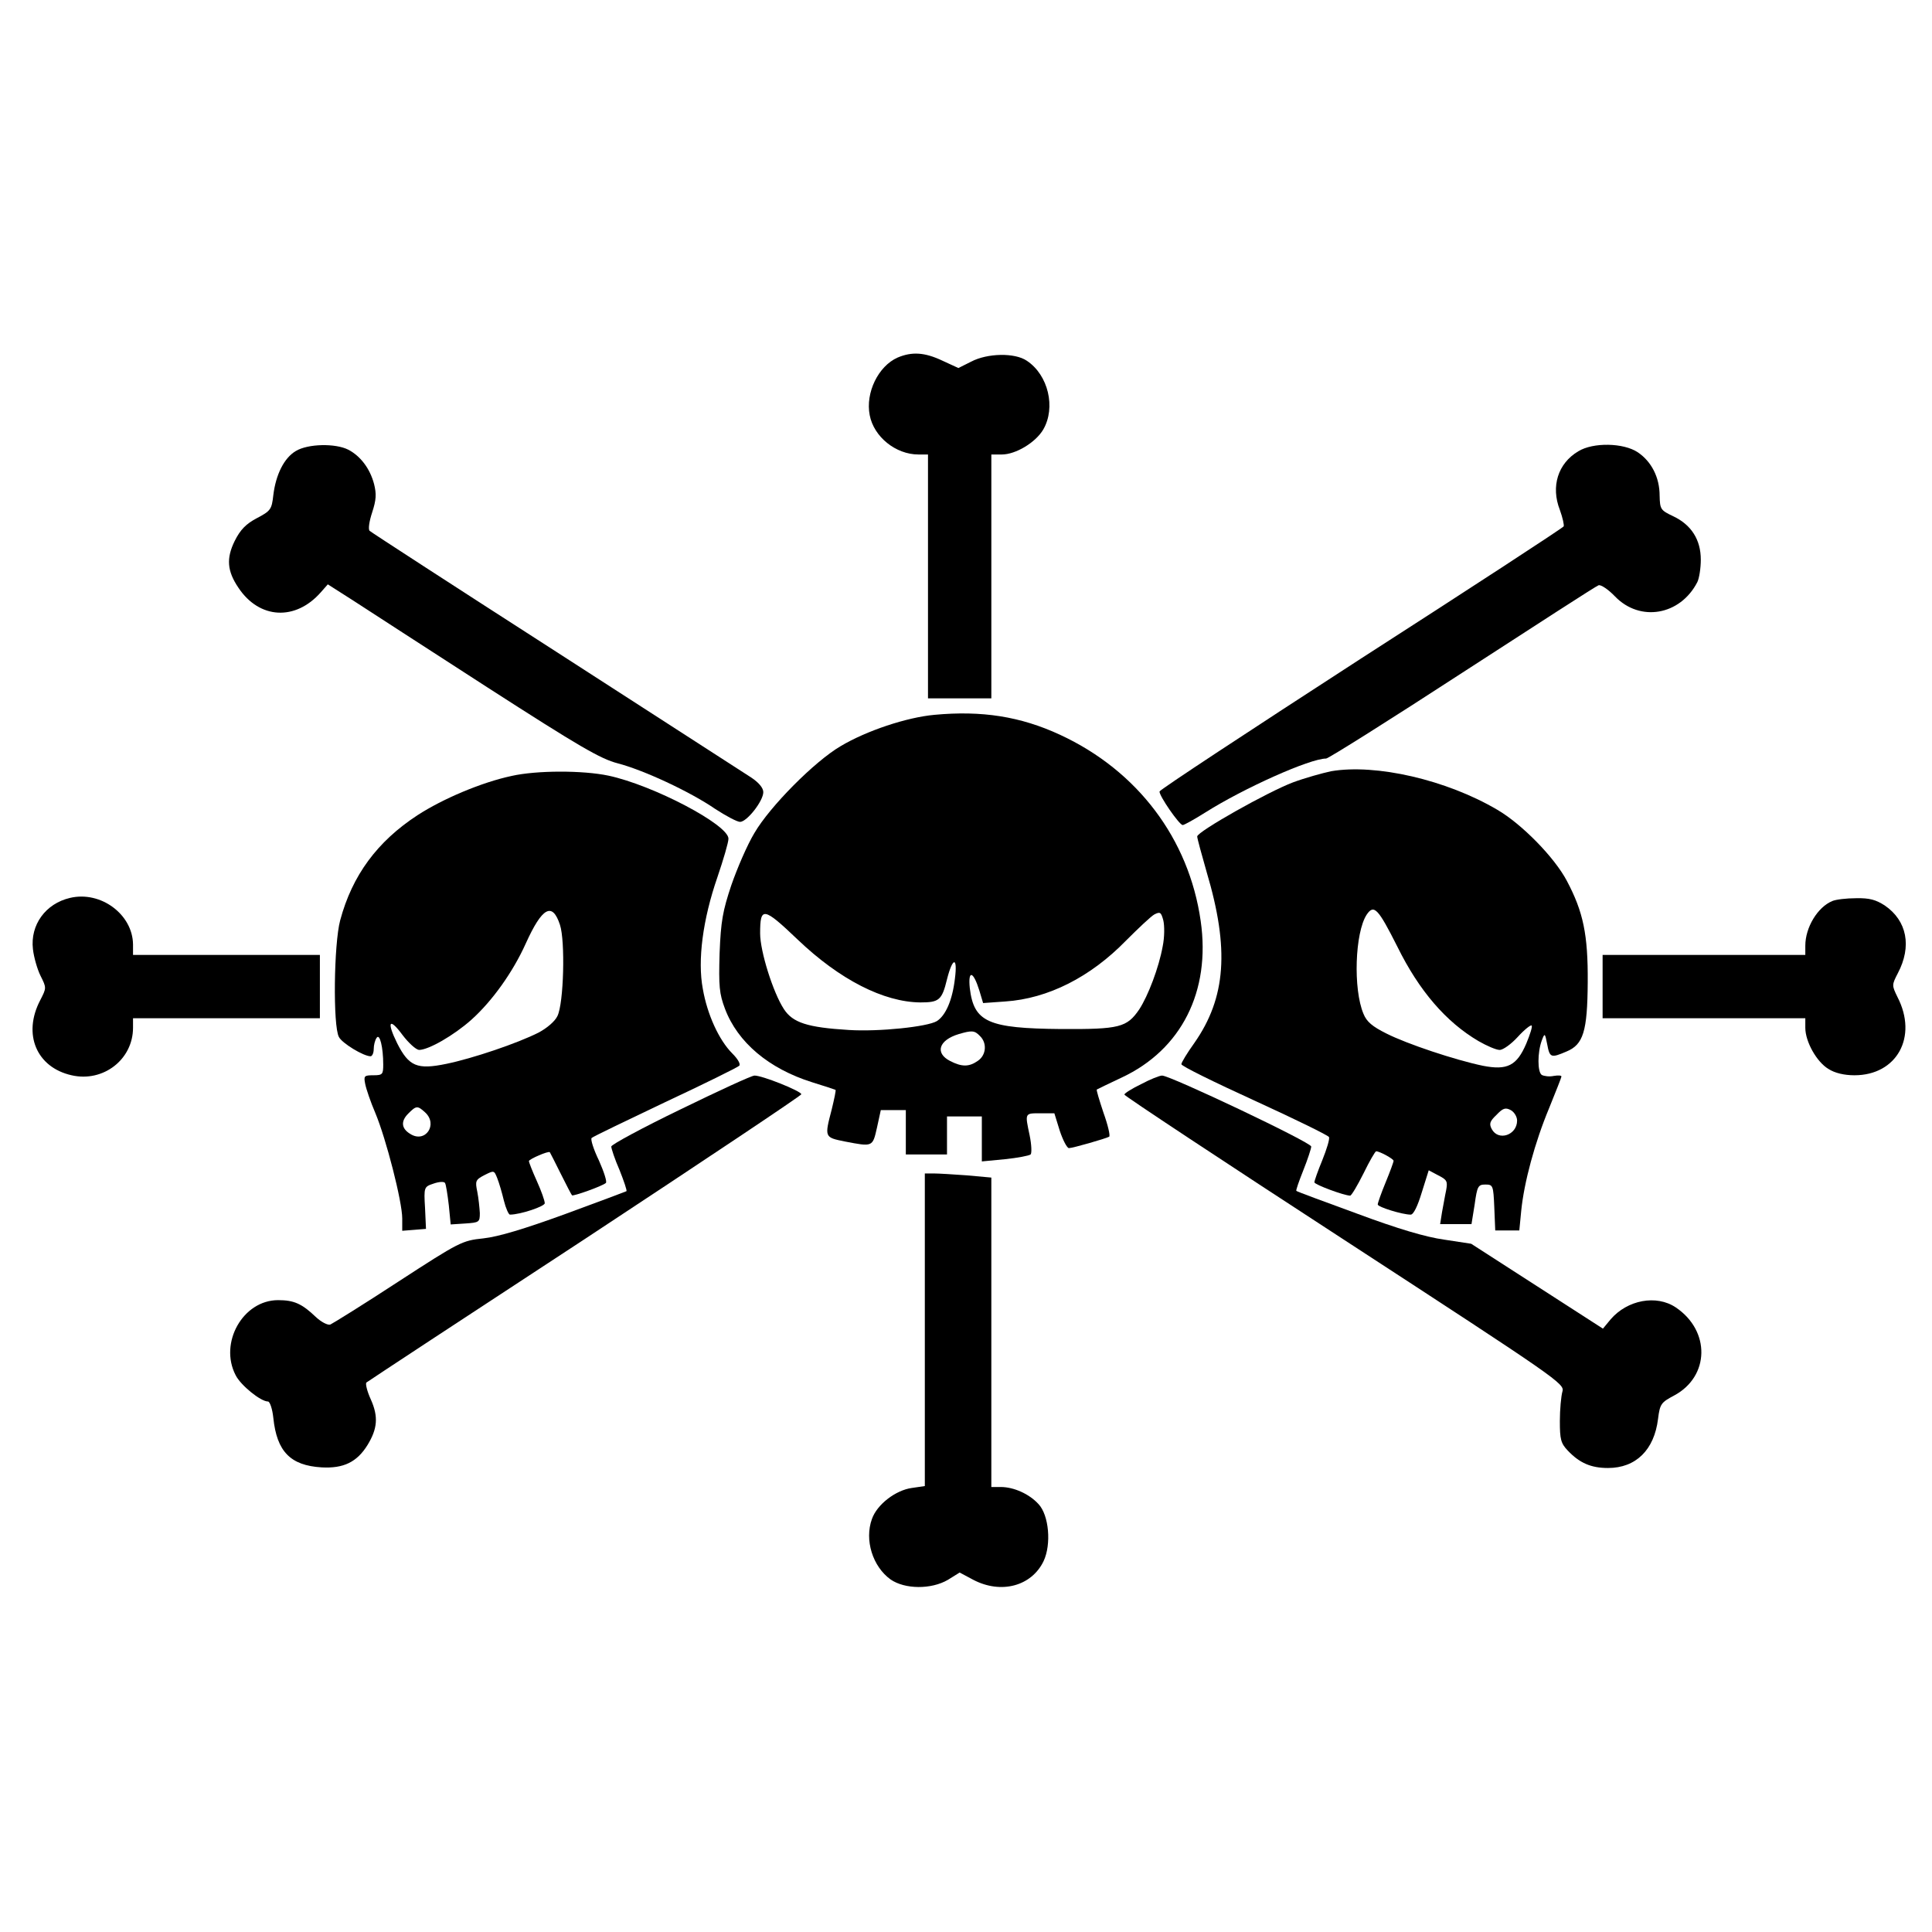
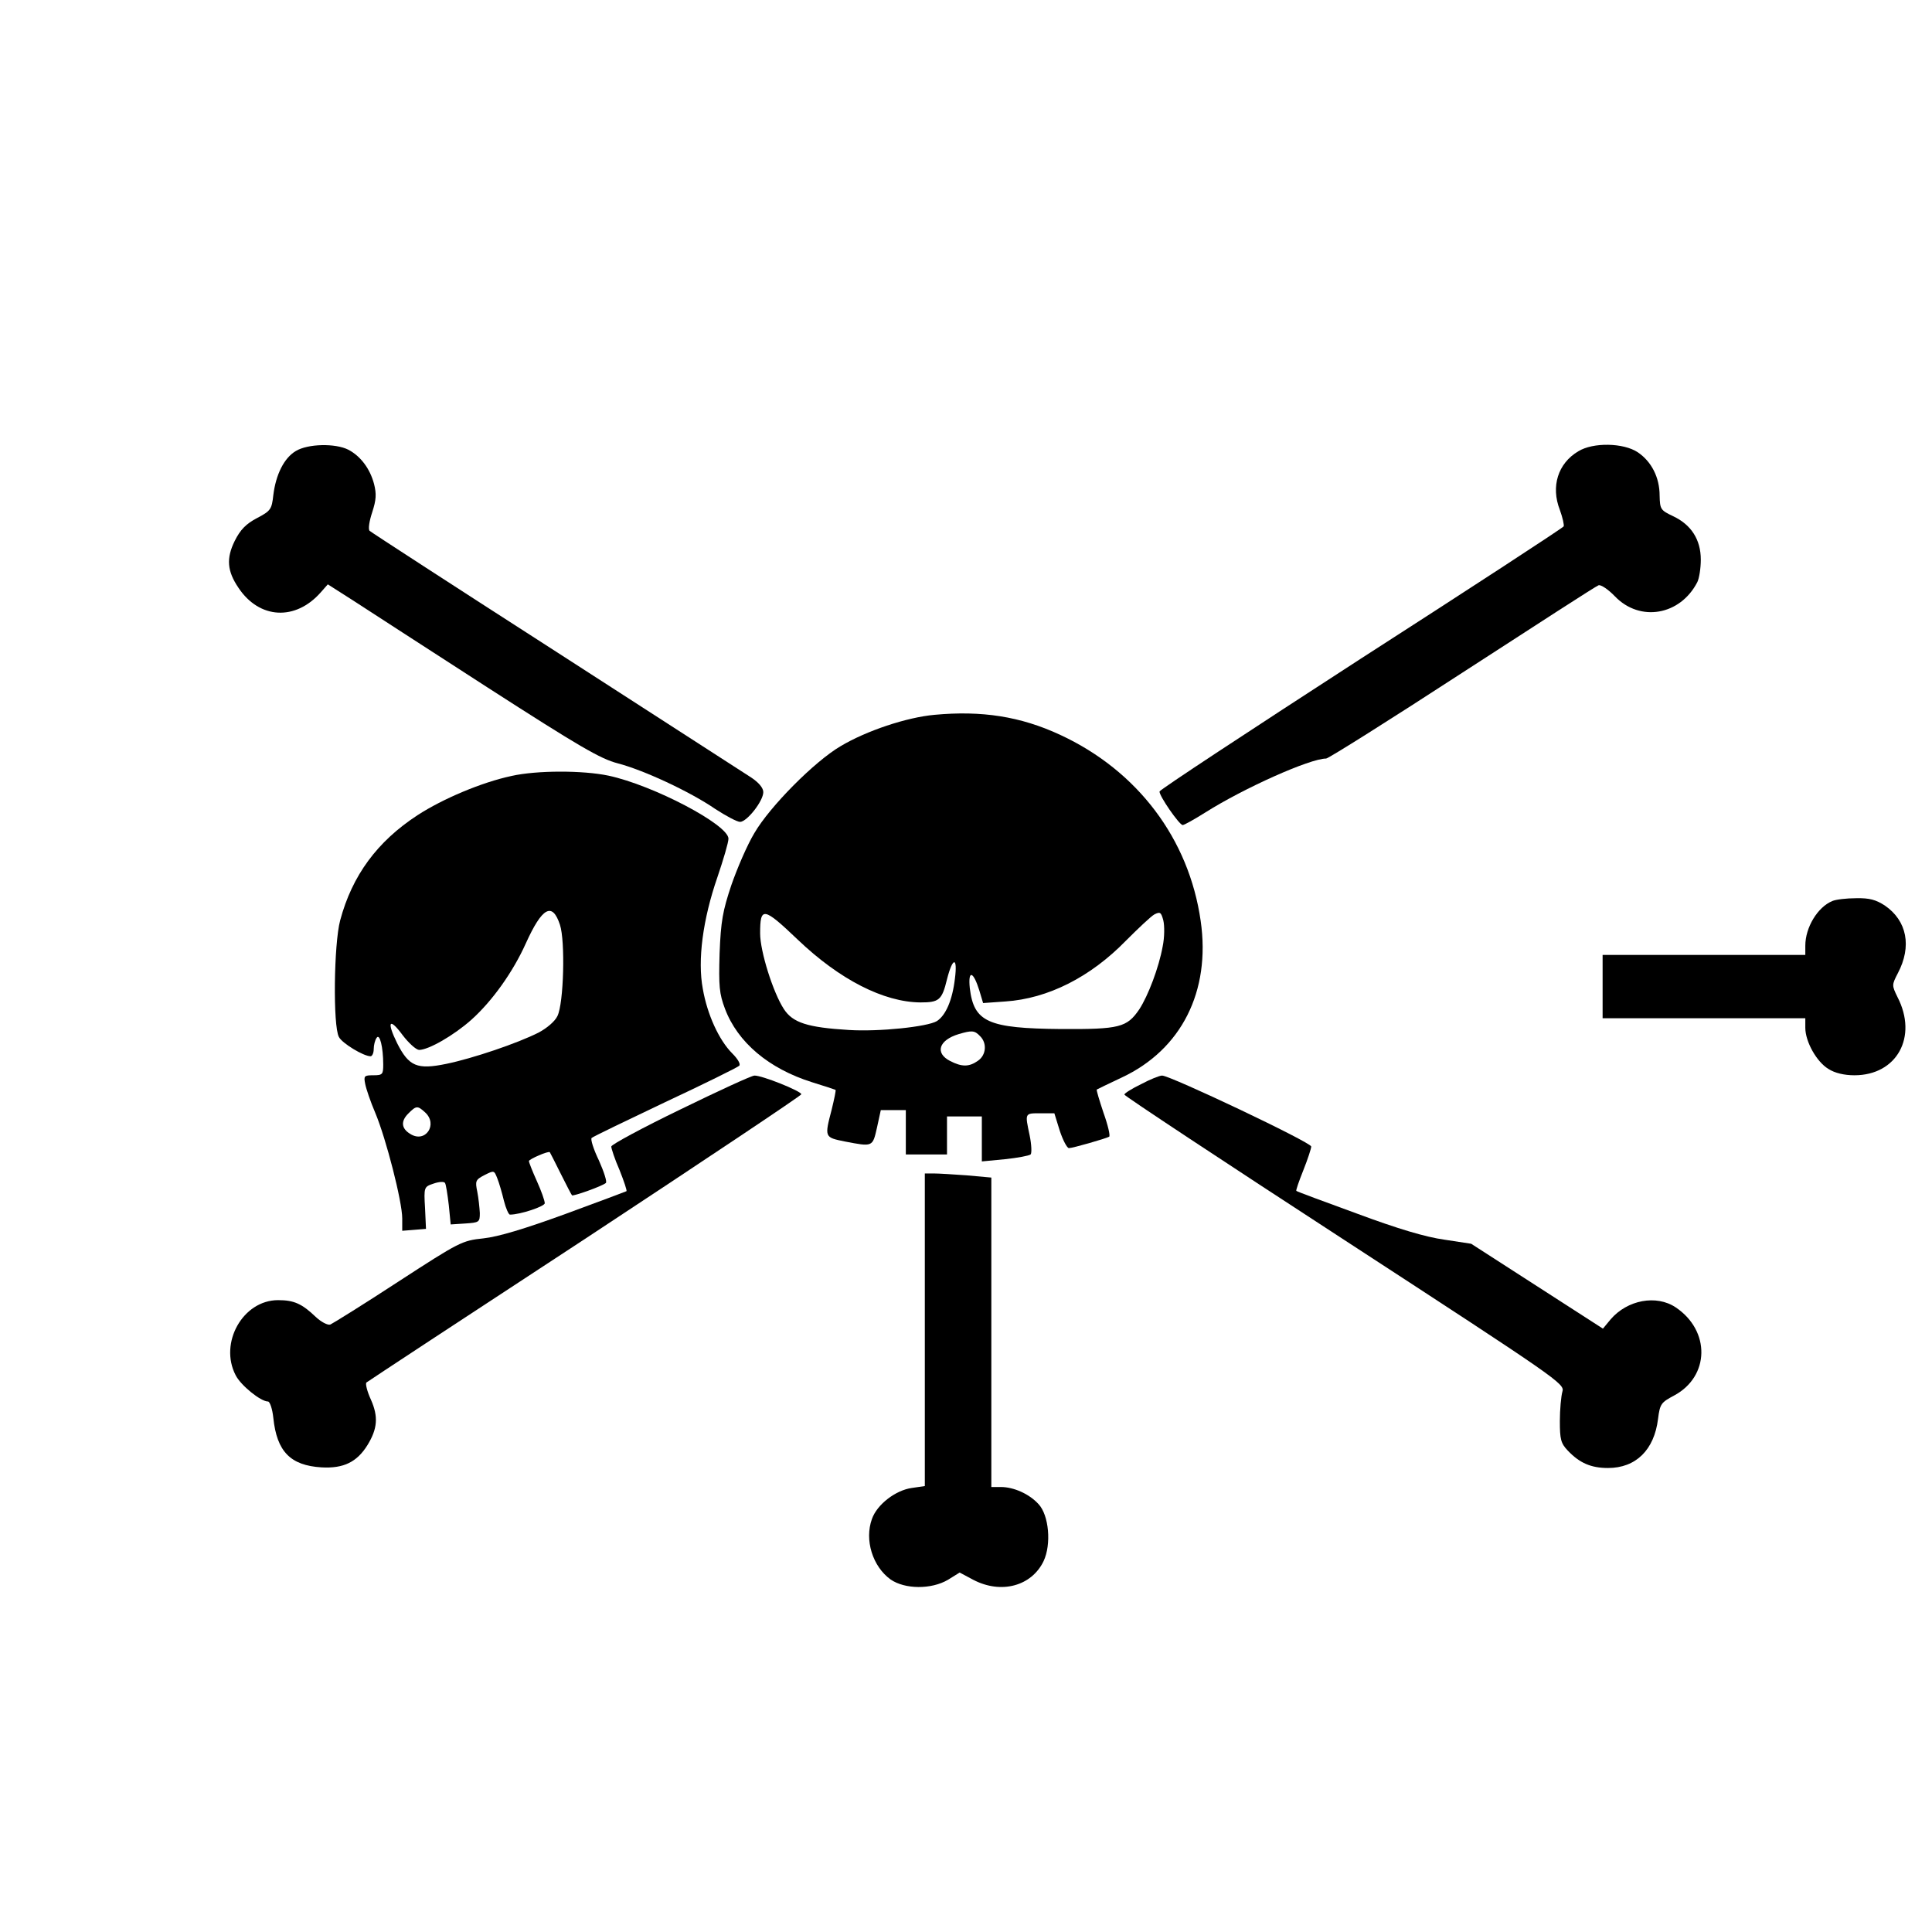
<svg xmlns="http://www.w3.org/2000/svg" version="1.0" width="100mm" height="100mm" viewBox="0 0 610 405" preserveAspectRatio="xMidYMid meet">
  <g transform="translate(0,405) scale(0.1,-0.1)" fill="#000000" stroke="none">
-     <path d="M2834 3946 c-61 -27 -102 -111 -88 -182 13 -68 82 -124 154 -124 l30 0 0 -385 0 -385 100 0 100 0 0 385 0 385 33 0 c44 0 107 38 131 79 40 69 16 172 -52 217 -38 26 -125 24 -176 -3 l-40 -20 -50 23 c-57 27 -97 29 -142 10z" />
    <path d="M934 3651 c-37 -22 -63 -74 -71 -139 -5 -45 -8 -50 -52 -73 -34 -18 -52 -36 -70 -72 -27 -55 -24 -95 12 -148 66 -99 180 -105 260 -14 l22 25 80 -51 c44 -29 235 -152 425 -275 289 -186 356 -225 410 -239 81 -21 228 -89 308 -144 34 -22 69 -41 79 -41 22 1 73 66 73 94 0 13 -14 30 -38 46 -20 13 -298 192 -617 398 -319 205 -584 377 -588 381 -5 5 -1 31 8 58 13 40 14 58 6 90 -13 49 -43 88 -81 108 -41 21 -128 19 -166 -4z" />
    <path d="M4983 3650 c-64 -38 -87 -111 -58 -185 9 -25 14 -48 12 -52 -3 -5 -291 -193 -641 -418 -349 -226 -635 -414 -635 -419 -1 -14 62 -105 73 -106 5 0 37 18 72 40 122 77 330 170 381 170 7 0 201 122 430 271 230 149 423 274 430 276 7 3 31 -13 52 -35 79 -82 206 -60 260 45 6 12 11 44 11 71 0 63 -30 110 -87 137 -40 19 -42 22 -43 65 0 58 -26 108 -69 137 -45 30 -141 32 -188 3z" />
-     <path d="M2950 2818 c-87 -8 -214 -50 -296 -99 -82 -48 -223 -190 -272 -274 -23 -38 -55 -113 -73 -165 -27 -81 -33 -113 -37 -215 -3 -104 -1 -127 17 -175 40 -106 138 -189 275 -232 39 -12 72 -23 74 -24 2 -1 -4 -29 -12 -62 -23 -88 -23 -88 41 -101 89 -17 88 -18 102 44 l12 55 40 0 39 0 0 -70 0 -70 65 0 65 0 0 60 0 60 55 0 55 0 0 -71 0 -71 73 7 c39 4 76 11 81 15 4 4 3 31 -3 60 -15 71 -16 70 33 70 l45 0 17 -55 c10 -30 23 -55 29 -55 12 0 116 30 127 36 4 3 -4 37 -18 76 -13 39 -23 72 -21 73 1 1 37 18 79 38 188 88 281 272 249 494 -37 260 -200 475 -444 588 -125 58 -247 77 -397 63z m721 -731 c-12 -67 -46 -156 -74 -199 -39 -57 -62 -63 -247 -62 -231 2 -275 22 -288 129 -6 59 11 54 30 -7 l12 -40 70 5 c135 9 269 77 381 192 39 39 79 77 90 83 18 9 21 7 28 -19 4 -17 4 -53 -2 -82z m-1152 21 c132 -126 271 -197 387 -198 59 0 68 7 84 73 18 71 34 72 25 2 -8 -68 -29 -116 -57 -134 -30 -18 -183 -34 -278 -28 -131 8 -177 23 -205 66 -34 52 -75 182 -75 239 0 85 10 84 119 -20z m575 -304 c23 -22 20 -60 -6 -78 -28 -20 -51 -20 -88 -1 -49 25 -36 66 27 85 41 12 50 12 67 -6z" />
-     <path d="M4203 2640 c-28 -6 -82 -21 -120 -35 -82 -31 -303 -156 -303 -171 0 -6 14 -57 30 -113 72 -242 61 -396 -39 -539 -23 -32 -41 -62 -41 -67 0 -6 104 -57 231 -115 127 -58 233 -110 235 -115 3 -6 -7 -38 -21 -73 -14 -34 -25 -65 -25 -70 0 -7 94 -42 113 -42 4 0 23 32 42 70 19 39 37 70 40 70 11 0 55 -24 55 -30 0 -4 -11 -34 -25 -68 -14 -34 -25 -65 -25 -70 0 -8 78 -32 104 -32 9 0 22 27 35 70 l22 70 30 -16 c28 -14 30 -19 25 -47 -4 -18 -9 -49 -13 -69 l-6 -38 50 0 49 0 10 62 c8 58 11 63 34 63 24 0 25 -3 28 -72 l3 -73 38 0 38 0 6 62 c9 90 43 216 88 324 21 52 39 97 39 100 0 4 -11 4 -24 2 -14 -3 -30 -1 -38 3 -14 9 -14 71 0 109 9 24 10 24 17 -12 8 -43 12 -44 61 -23 53 22 66 63 67 219 1 150 -14 222 -66 320 -39 74 -142 179 -219 224 -161 95 -384 146 -525 122z m209 -554 c69 -140 154 -238 256 -298 26 -15 56 -28 67 -28 11 0 37 19 57 41 21 23 41 39 44 36 3 -3 -5 -28 -17 -57 -30 -70 -60 -85 -137 -70 -87 18 -240 69 -305 102 -44 22 -62 37 -72 62 -33 78 -27 256 10 313 23 34 36 20 97 -101z m378 -549 c0 -46 -59 -66 -80 -27 -9 17 -6 25 15 45 20 21 28 24 45 15 11 -6 20 -21 20 -33z" />
+     <path d="M2950 2818 c-87 -8 -214 -50 -296 -99 -82 -48 -223 -190 -272 -274 -23 -38 -55 -113 -73 -165 -27 -81 -33 -113 -37 -215 -3 -104 -1 -127 17 -175 40 -106 138 -189 275 -232 39 -12 72 -23 74 -24 2 -1 -4 -29 -12 -62 -23 -88 -23 -88 41 -101 89 -17 88 -18 102 44 l12 55 40 0 39 0 0 -70 0 -70 65 0 65 0 0 60 0 60 55 0 55 0 0 -71 0 -71 73 7 c39 4 76 11 81 15 4 4 3 31 -3 60 -15 71 -16 70 33 70 l45 0 17 -55 c10 -30 23 -55 29 -55 12 0 116 30 127 36 4 3 -4 37 -18 76 -13 39 -23 72 -21 73 1 1 37 18 79 38 188 88 281 272 249 494 -37 260 -200 475 -444 588 -125 58 -247 77 -397 63z m721 -731 c-12 -67 -46 -156 -74 -199 -39 -57 -62 -63 -247 -62 -231 2 -275 22 -288 129 -6 59 11 54 30 -7 l12 -40 70 5 c135 9 269 77 381 192 39 39 79 77 90 83 18 9 21 7 28 -19 4 -17 4 -53 -2 -82z m-1152 21 c132 -126 271 -197 387 -198 59 0 68 7 84 73 18 71 34 72 25 2 -8 -68 -29 -116 -57 -134 -30 -18 -183 -34 -278 -28 -131 8 -177 23 -205 66 -34 52 -75 182 -75 239 0 85 10 84 119 -20m575 -304 c23 -22 20 -60 -6 -78 -28 -20 -51 -20 -88 -1 -49 25 -36 66 27 85 41 12 50 12 67 -6z" />
    <path d="M1615 2625 c-94 -20 -217 -72 -297 -124 -127 -83 -206 -190 -244 -332 -20 -75 -23 -333 -4 -368 10 -20 78 -61 100 -61 5 0 10 10 10 23 0 12 4 28 9 35 10 16 21 -30 21 -84 0 -31 -2 -34 -31 -34 -29 0 -31 -2 -26 -27 3 -16 17 -57 32 -92 34 -81 85 -280 85 -333 l0 -39 38 3 37 3 -3 66 c-4 66 -3 67 27 77 17 6 33 7 36 2 3 -4 8 -36 12 -70 l6 -61 46 3 c44 3 46 4 46 33 -1 17 -4 47 -8 67 -7 34 -6 38 23 53 30 15 30 15 40 -10 6 -15 15 -46 21 -71 6 -24 15 -44 19 -44 33 0 110 26 110 36 0 8 -11 39 -25 70 -14 31 -25 59 -25 63 0 6 62 33 66 28 1 -1 16 -31 34 -67 18 -36 34 -67 36 -69 3 -4 96 29 107 39 4 4 -6 35 -22 71 -17 35 -27 67 -23 71 4 4 108 54 232 113 124 58 229 110 234 115 5 5 -4 21 -22 39 -42 42 -79 123 -93 204 -17 90 0 219 46 352 19 56 35 110 35 122 0 44 -238 169 -379 199 -81 17 -226 17 -306 -1z m153 -470 c17 -51 12 -248 -8 -288 -8 -17 -33 -38 -59 -52 -67 -34 -209 -82 -292 -99 -92 -19 -118 -8 -155 65 -34 69 -25 83 17 26 19 -25 42 -46 52 -47 30 0 110 46 165 95 67 60 132 152 172 241 52 115 84 132 108 59z m-426 -592 c42 -38 1 -99 -47 -68 -28 17 -30 40 -6 64 25 25 29 26 53 4z" />
-     <path d="M221 2240 c-77 -18 -126 -85 -117 -162 3 -26 14 -64 24 -84 19 -38 19 -38 -1 -77 -56 -107 -12 -212 99 -237 100 -23 194 50 194 150 l0 30 295 0 295 0 0 100 0 100 -295 0 -295 0 0 33 c-1 95 -102 170 -199 147z" />
    <path d="M5785 2230 c-46 -19 -85 -83 -85 -141 l0 -29 -320 0 -320 0 0 -100 0 -100 320 0 320 0 0 -30 c0 -44 36 -108 73 -130 20 -13 50 -20 82 -20 134 0 201 121 136 247 -18 37 -18 38 1 75 45 85 29 166 -41 214 -28 18 -48 24 -91 23 -30 0 -64 -4 -75 -9z" />
    <path d="M2148 1572 c-120 -58 -218 -111 -218 -117 0 -6 11 -40 26 -74 14 -35 24 -65 22 -67 -2 -1 -89 -34 -193 -72 -129 -47 -212 -72 -259 -77 -67 -7 -75 -11 -269 -137 -110 -72 -207 -132 -214 -135 -8 -3 -29 8 -46 24 -44 42 -69 53 -119 53 -111 0 -187 -135 -134 -237 16 -32 79 -83 102 -83 6 0 14 -23 17 -52 11 -106 54 -150 152 -156 70 -4 112 17 145 70 32 52 35 90 11 144 -12 26 -18 51 -14 54 5 4 315 208 691 454 375 247 682 452 682 456 0 10 -125 60 -148 59 -9 0 -115 -49 -234 -107z" />
    <path d="M3603 1652 c-29 -14 -53 -29 -53 -33 0 -4 313 -211 696 -460 677 -441 695 -453 687 -478 -4 -14 -8 -56 -8 -93 0 -57 3 -70 25 -93 37 -39 73 -55 127 -55 88 0 146 57 158 155 6 48 10 52 51 74 112 60 115 204 5 278 -61 41 -153 24 -206 -38 l-24 -29 -208 134 -208 134 -85 13 c-58 8 -146 34 -275 82 -104 38 -191 70 -192 72 -2 1 8 30 22 65 14 35 25 69 25 75 0 13 -447 225 -471 224 -8 0 -38 -12 -66 -27z" />
    <path d="M2920 876 l0 -493 -41 -6 c-51 -7 -110 -52 -126 -98 -24 -66 2 -150 59 -191 45 -31 128 -32 181 -1 l37 23 43 -23 c88 -46 184 -20 222 59 25 53 17 145 -16 180 -29 32 -78 54 -119 54 l-30 0 0 489 0 488 -77 7 c-42 3 -89 6 -105 6 l-28 0 0 -494z" />
  </g>
</svg>